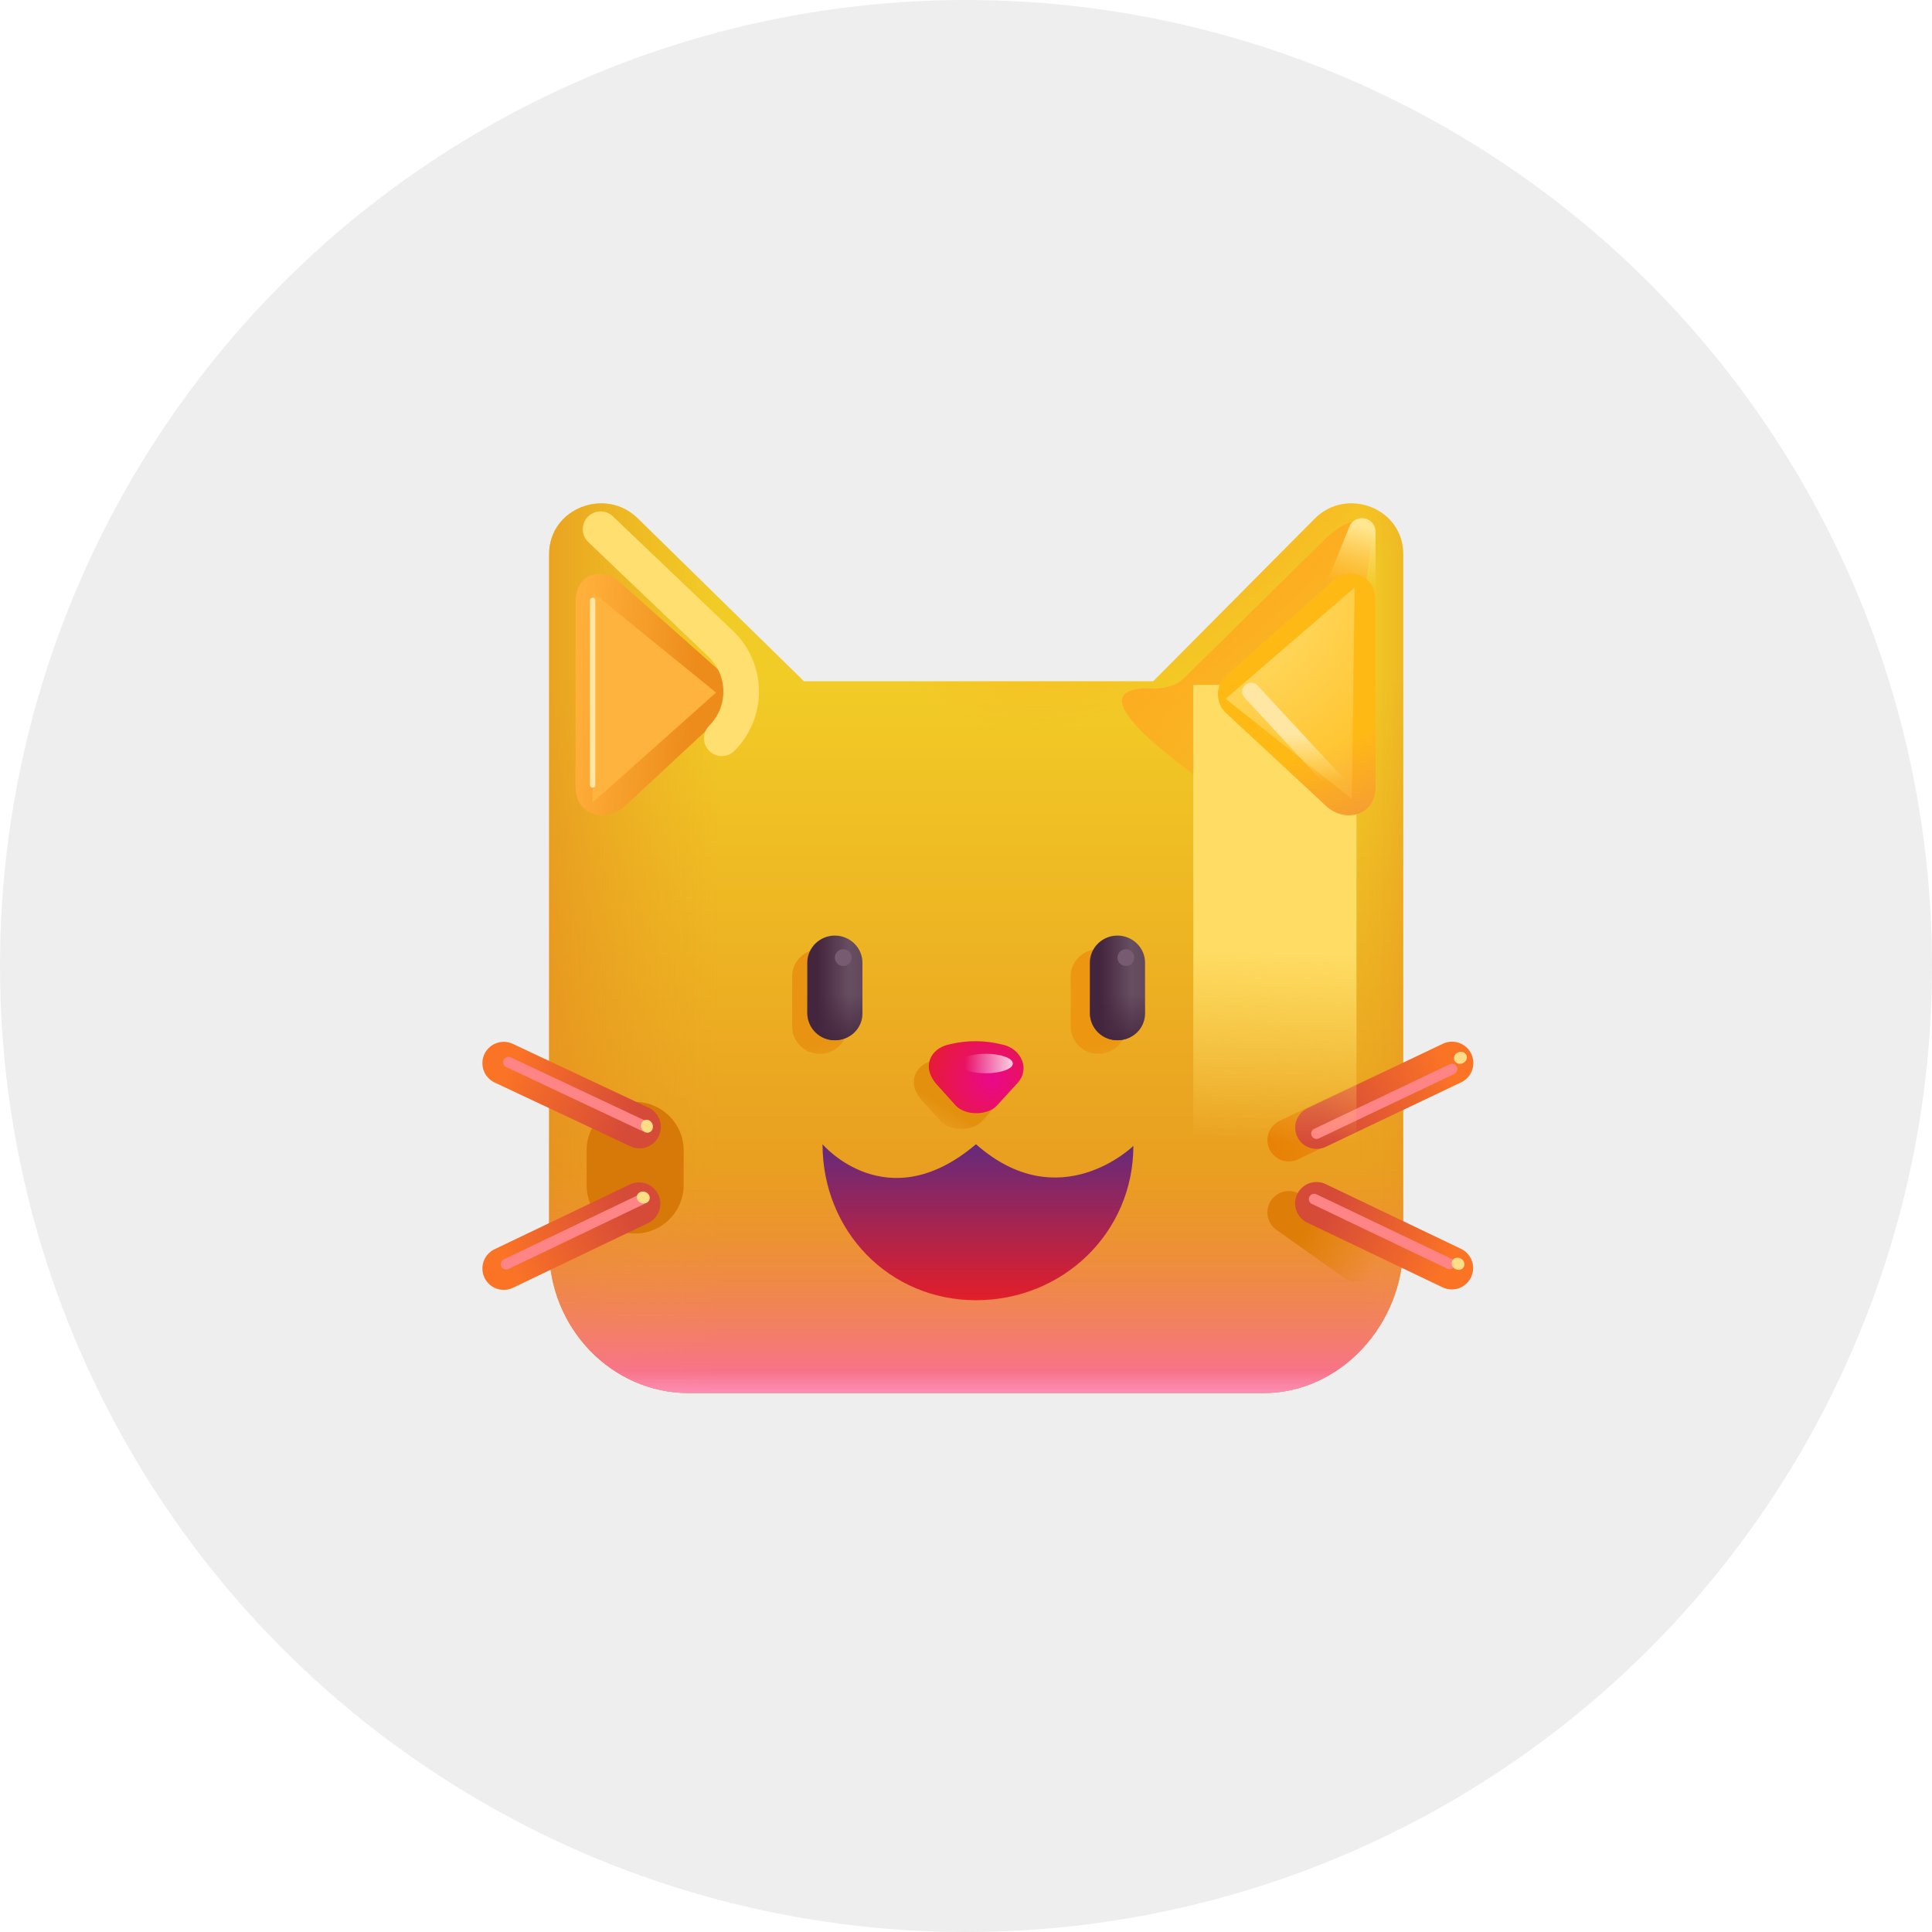
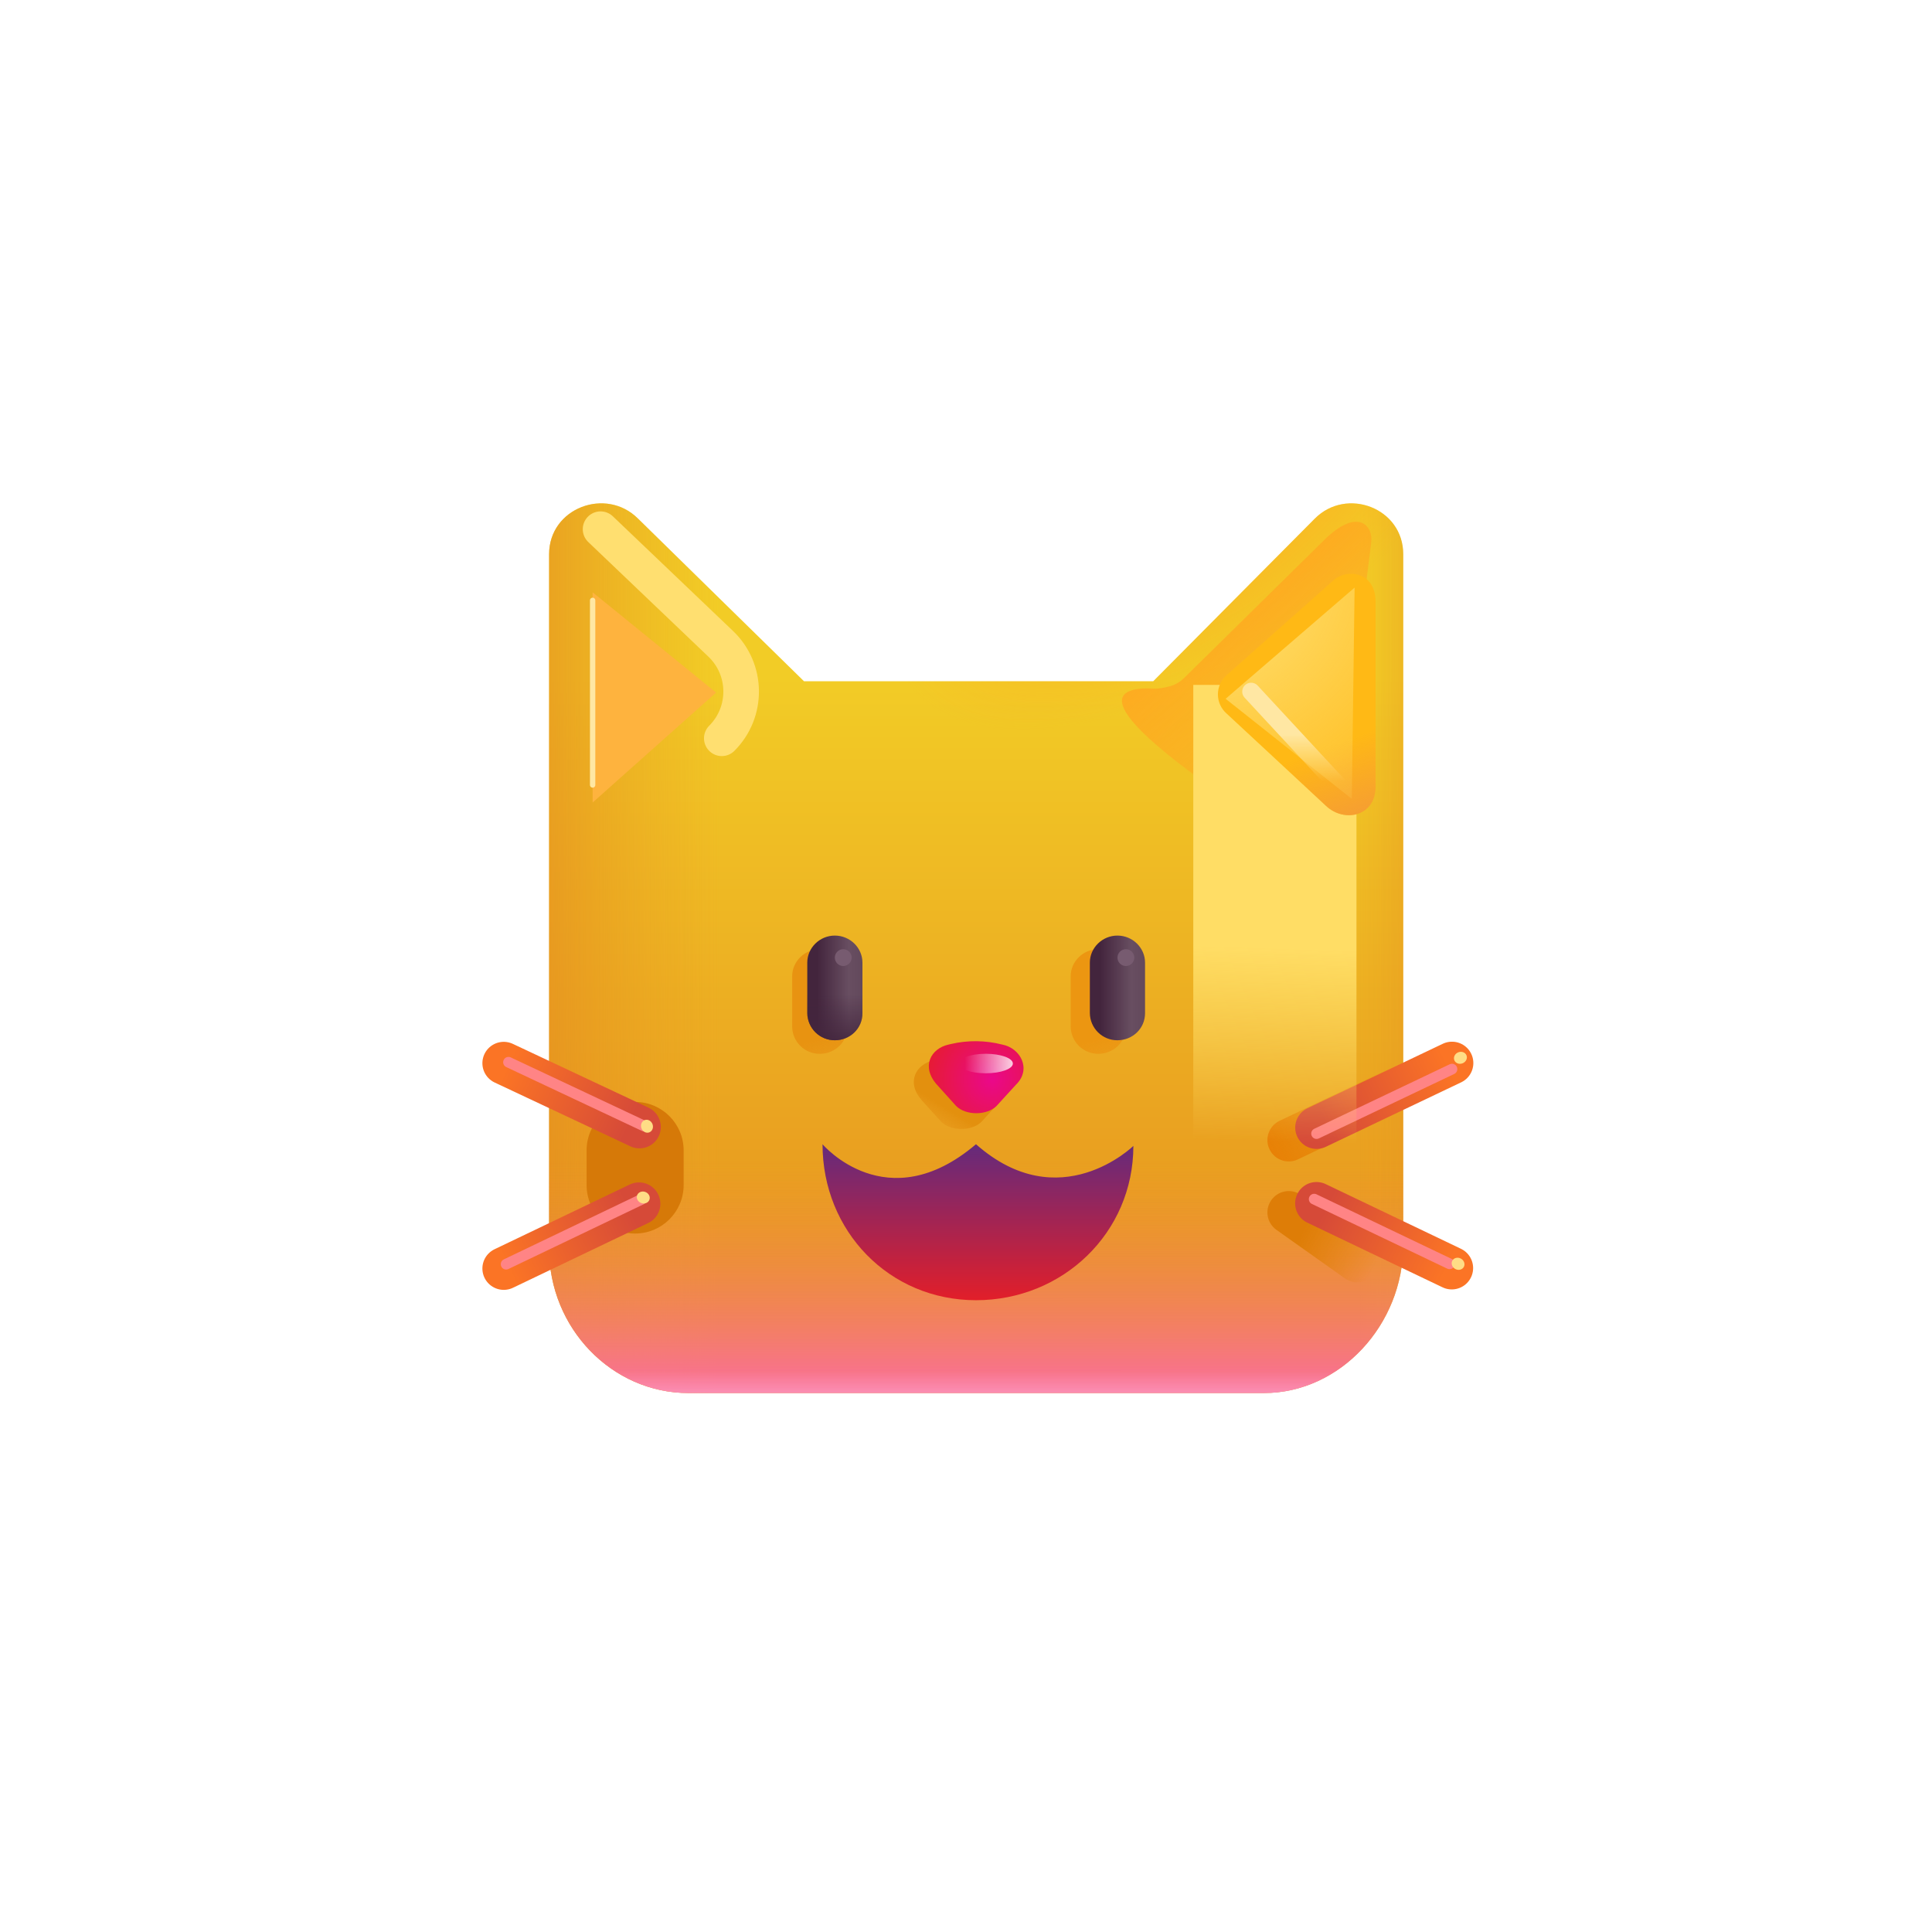
<svg xmlns="http://www.w3.org/2000/svg" width="95" height="95" viewBox="0 0 95 95" fill="none">
-   <circle cx="47.5" cy="47.5" r="47.5" fill="#EEEEEE" />
  <path d="M27 61.398C27 65.304 30.085 68.499 33.856 68.499H62.144C65.915 68.499 69 65.127 69 61.219V27.252C69 24.977 66.218 23.927 64.651 25.502L56.706 33.499H39.535L31.375 25.502C29.8 23.927 27 24.977 27 27.252V61.398Z" fill="url(#paint0_linear_727_23209)" />
  <path d="M27 61.398C27 65.304 30.085 68.499 33.856 68.499H62.144C65.915 68.499 69 65.127 69 61.219V27.252C69 24.977 66.218 23.927 64.651 25.502L56.706 33.499H39.535L31.375 25.502C29.8 23.927 27 24.977 27 27.252V61.398Z" fill="url(#paint1_linear_727_23209)" />
  <path d="M27 61.398C27 65.304 30.085 68.499 33.856 68.499H62.144C65.915 68.499 69 65.127 69 61.219V27.252C69 24.977 66.218 23.927 64.651 25.502L56.706 33.499H39.535L31.375 25.502C29.8 23.927 27 24.977 27 27.252V61.398Z" fill="url(#paint2_linear_727_23209)" />
  <path d="M27 61.398C27 65.304 30.085 68.499 33.856 68.499H62.144C65.915 68.499 69 65.127 69 61.219V27.252C69 24.977 66.218 23.927 64.651 25.502L56.706 33.499H39.535L31.375 25.502C29.8 23.927 27 24.977 27 27.252V61.398Z" fill="url(#paint3_linear_727_23209)" />
  <path d="M27 61.398C27 65.304 30.085 68.499 33.856 68.499H62.144C65.915 68.499 69 65.127 69 61.219V27.252C69 24.977 66.218 23.927 64.651 25.502L56.706 33.499H39.535L31.375 25.502C29.8 23.927 27 24.977 27 27.252V61.398Z" fill="url(#paint4_linear_727_23209)" />
  <path d="M27 61.398C27 65.304 30.085 68.499 33.856 68.499H62.144C65.915 68.499 69 65.127 69 61.219V27.252C69 24.977 66.218 23.927 64.651 25.502L56.706 33.499H39.535L31.375 25.502C29.8 23.927 27 24.977 27 27.252V61.398Z" fill="url(#paint5_radial_727_23209)" />
  <g filter="url(#filter0_f_727_23209)">
    <path d="M31.231 54.184H31.229C29.912 54.184 28.844 55.252 28.844 56.569V58.27C28.844 59.587 29.912 60.655 31.229 60.655H31.231C32.548 60.655 33.616 59.587 33.616 58.27V56.569C33.616 55.252 32.548 54.184 31.231 54.184Z" fill="#D67908" />
  </g>
  <g filter="url(#filter1_f_727_23209)">
    <path d="M56.31 33.849C51.09 34.038 65.457 42.518 65.457 42.518L67.426 26.66C67.522 25.853 66.789 24.99 65.239 26.43L58.218 33.346C57.89 33.668 57.504 33.784 56.989 33.85C56.727 33.885 56.576 33.84 56.314 33.85" fill="url(#paint6_linear_727_23209)" />
  </g>
-   <path d="M30.733 39.63L35.633 35.08C36.193 34.555 36.193 33.715 35.633 33.208L30.357 28.523C29.687 27.935 28.301 28.127 28.301 29.585V38.685C28.301 40.145 29.841 40.47 30.733 39.63Z" fill="url(#paint7_linear_727_23209)" />
  <g filter="url(#filter2_f_727_23209)">
-     <path d="M66.355 25.891C66.413 25.748 66.519 25.63 66.654 25.557C66.79 25.483 66.946 25.459 67.098 25.489C67.249 25.518 67.385 25.599 67.483 25.718C67.582 25.836 67.635 25.985 67.636 26.14V30.068L65.156 28.866L66.355 25.891Z" fill="url(#paint8_linear_727_23209)" />
-   </g>
+     </g>
  <g filter="url(#filter3_f_727_23209)">
    <path d="M29.531 26.021L35.438 31.657C36.757 32.913 36.782 35.013 35.492 36.303" stroke="#FFDF70" stroke-width="1.75" stroke-linecap="round" />
  </g>
  <g filter="url(#filter4_f_727_23209)">
    <path d="M45.908 52.137L46.022 52.111C46.851 51.918 47.714 51.927 48.539 52.137C49.449 52.309 49.995 53.355 49.225 54.108L48.262 55.159C47.79 55.632 46.75 55.632 46.278 55.159L45.328 54.108C44.542 53.218 45.033 52.33 45.908 52.137Z" fill="url(#paint9_linear_727_23209)" />
  </g>
  <path d="M46.648 51.362L46.76 51.336C47.588 51.143 48.452 51.152 49.276 51.362C50.188 51.534 50.732 52.578 49.962 53.331L48.999 54.384C48.527 54.857 47.487 54.857 47.015 54.384L46.066 53.331C45.279 52.442 45.773 51.553 46.648 51.362Z" fill="url(#paint10_radial_727_23209)" />
  <g filter="url(#filter5_f_727_23209)">
    <path d="M48.47 52.775C49.207 52.775 49.804 52.561 49.804 52.296C49.804 52.031 49.207 51.816 48.47 51.816C47.734 51.816 47.137 52.031 47.137 52.296C47.137 52.561 47.734 52.775 48.47 52.775Z" fill="url(#paint11_linear_727_23209)" />
  </g>
  <g filter="url(#filter6_f_727_23209)">
    <path d="M63.371 56.06L70.03 52.889" stroke="url(#paint12_linear_727_23209)" stroke-width="2.1" stroke-miterlimit="10" stroke-linecap="round" />
  </g>
  <g filter="url(#filter7_f_727_23209)">
    <path d="M63.371 59.617L66.743 62.006" stroke="url(#paint13_linear_727_23209)" stroke-width="2.1" stroke-miterlimit="10" stroke-linecap="round" />
  </g>
  <path d="M64.738 55.444L71.397 52.272" stroke="url(#paint14_linear_727_23209)" stroke-width="2.1" stroke-miterlimit="10" stroke-linecap="round" />
  <g filter="url(#filter8_f_727_23209)">
    <path d="M64.738 55.741L71.397 52.57" stroke="#FF8485" stroke-width="0.525" stroke-miterlimit="10" stroke-linecap="round" />
  </g>
  <g filter="url(#filter9_f_727_23209)">
    <path d="M71.924 52.282C72.088 52.214 72.171 52.038 72.109 51.89C72.046 51.742 71.863 51.678 71.699 51.747C71.535 51.815 71.453 51.991 71.515 52.139C71.577 52.287 71.76 52.351 71.924 52.282Z" fill="#FFDD86" />
  </g>
  <path d="M64.734 59.172L71.386 62.353" stroke="url(#paint15_linear_727_23209)" stroke-width="2.1" stroke-miterlimit="10" stroke-linecap="round" />
  <g filter="url(#filter10_f_727_23209)">
    <path d="M64.621 58.963L71.275 62.144" stroke="#FF8485" stroke-width="0.525" stroke-miterlimit="10" stroke-linecap="round" />
  </g>
  <g filter="url(#filter11_f_727_23209)">
    <path d="M71.559 62.399C71.716 62.483 71.904 62.437 71.98 62.295C72.056 62.154 71.991 61.971 71.834 61.887C71.678 61.803 71.489 61.849 71.413 61.99C71.337 62.131 71.402 62.314 71.559 62.399Z" fill="#FFDD86" />
  </g>
  <path d="M31.421 59.191L24.77 62.375" stroke="url(#paint16_linear_727_23209)" stroke-width="2.1" stroke-miterlimit="10" stroke-linecap="round" />
  <g filter="url(#filter12_f_727_23209)">
    <path d="M31.538 58.978L24.887 62.163" stroke="#FF8485" stroke-width="0.525" stroke-miterlimit="10" stroke-linecap="round" />
  </g>
  <g filter="url(#filter13_f_727_23209)">
    <path d="M31.534 59.157C31.366 59.098 31.274 58.927 31.327 58.776C31.381 58.625 31.56 58.55 31.728 58.609C31.895 58.669 31.988 58.839 31.934 58.991C31.881 59.142 31.702 59.216 31.534 59.157Z" fill="#FFDD86" />
  </g>
  <path d="M31.444 55.417L24.77 52.279" stroke="url(#paint17_linear_727_23209)" stroke-width="2.1" stroke-miterlimit="10" stroke-linecap="round" />
  <g filter="url(#filter14_f_727_23209)">
    <path d="M31.678 55.372L25.004 52.232" stroke="#FF8485" stroke-width="0.525" stroke-miterlimit="10" stroke-linecap="round" />
  </g>
  <g filter="url(#filter15_f_727_23209)">
    <path d="M31.54 55.477C31.48 55.31 31.553 55.13 31.704 55.076C31.855 55.022 32.026 55.114 32.086 55.281C32.147 55.448 32.073 55.628 31.922 55.682C31.771 55.736 31.6 55.645 31.54 55.477Z" fill="#FFDD86" />
  </g>
  <path d="M55.73 56.346C55.73 60.616 52.261 63.934 47.991 63.934C43.721 63.934 40.445 60.534 40.445 56.264C40.445 56.264 43.602 59.996 47.991 56.264C52.107 59.9 55.73 56.346 55.73 56.346Z" fill="url(#paint18_linear_727_23209)" />
  <g filter="url(#filter16_f_727_23209)">
    <path d="M54.006 51.819C53.651 51.821 53.308 51.682 53.054 51.433C52.8 51.184 52.654 50.845 52.648 50.489V48.004C52.648 47.274 53.261 46.674 54.006 46.674C54.75 46.674 55.363 47.274 55.363 48.004V50.489C55.363 51.241 54.75 51.819 54.006 51.819Z" fill="url(#paint19_linear_727_23209)" />
  </g>
  <path d="M54.946 51.151C54.59 51.153 54.248 51.014 53.994 50.765C53.74 50.516 53.595 50.176 53.59 49.821V47.334C53.59 46.604 54.202 46.004 54.948 46.004C55.692 46.004 56.304 46.604 56.304 47.334V49.821C56.304 50.573 55.692 51.151 54.948 51.151" fill="url(#paint20_linear_727_23209)" />
-   <path d="M54.946 51.151C54.59 51.153 54.248 51.014 53.994 50.765C53.74 50.516 53.595 50.176 53.59 49.821V47.334C53.59 46.604 54.202 46.004 54.948 46.004C55.692 46.004 56.304 46.604 56.304 47.334V49.821C56.304 50.573 55.692 51.151 54.948 51.151" fill="url(#paint21_linear_727_23209)" />
  <g filter="url(#filter17_f_727_23209)">
    <path d="M40.309 51.819C39.954 51.821 39.611 51.682 39.358 51.433C39.103 51.184 38.958 50.844 38.953 50.489V48.004C38.953 47.274 39.566 46.674 40.309 46.674C41.055 46.674 41.667 47.274 41.667 48.004V50.489C41.667 51.241 41.055 51.819 40.309 51.819Z" fill="url(#paint22_linear_727_23209)" />
  </g>
  <path d="M41.052 51.151C40.696 51.153 40.354 51.014 40.1 50.765C39.846 50.516 39.7 50.176 39.695 49.821V47.334C39.695 46.604 40.308 46.004 41.052 46.004C41.795 46.004 42.408 46.604 42.408 47.334V49.821C42.408 50.573 41.795 51.151 41.052 51.151Z" fill="url(#paint23_linear_727_23209)" />
  <path d="M41.052 51.151C40.696 51.153 40.354 51.014 40.1 50.765C39.846 50.516 39.7 50.176 39.695 49.821V47.334C39.695 46.604 40.308 46.004 41.052 46.004C41.795 46.004 42.408 46.604 42.408 47.334V49.821C42.408 50.573 41.795 51.151 41.052 51.151Z" fill="url(#paint24_linear_727_23209)" />
  <g filter="url(#filter18_f_727_23209)">
    <path d="M55.362 47.5C55.59 47.5 55.775 47.315 55.775 47.087C55.775 46.859 55.59 46.674 55.362 46.674C55.134 46.674 54.949 46.859 54.949 47.087C54.949 47.315 55.134 47.5 55.362 47.5Z" fill="#775B70" />
  </g>
  <g filter="url(#filter19_f_727_23209)">
    <path d="M41.464 47.5C41.692 47.5 41.877 47.315 41.877 47.087C41.877 46.859 41.692 46.674 41.464 46.674C41.236 46.674 41.051 46.859 41.051 47.087C41.051 47.315 41.236 47.5 41.464 47.5Z" fill="#775B70" />
  </g>
  <g filter="url(#filter20_f_727_23209)">
    <path d="M58.676 33.678H66.7V58.503H58.676V33.678Z" fill="url(#paint25_linear_727_23209)" />
  </g>
  <path d="M65.207 39.63L60.307 35.08C60.175 34.963 60.069 34.818 59.997 34.657C59.924 34.496 59.887 34.321 59.887 34.144C59.887 33.967 59.924 33.792 59.997 33.631C60.069 33.469 60.175 33.325 60.307 33.208L65.583 28.523C66.252 27.935 67.639 28.127 67.639 29.585V38.685C67.639 40.145 66.1 40.47 65.207 39.63Z" fill="#FFB915" />
  <path d="M65.207 39.63L60.307 35.08C60.175 34.963 60.069 34.818 59.997 34.657C59.924 34.496 59.887 34.321 59.887 34.144C59.887 33.967 59.924 33.792 59.997 33.631C60.069 33.469 60.175 33.325 60.307 33.208L65.583 28.523C66.252 27.935 67.639 28.127 67.639 29.585V38.685C67.639 40.145 66.1 40.47 65.207 39.63Z" fill="url(#paint26_linear_727_23209)" />
  <g filter="url(#filter21_f_727_23209)">
    <path d="M66.609 28.893L60.266 34.361L66.471 39.284L66.609 28.893Z" fill="url(#paint27_radial_727_23209)" />
  </g>
  <g filter="url(#filter22_f_727_23209)">
    <path d="M61.52 34.008L65.951 38.791" stroke="url(#paint28_linear_727_23209)" stroke-width="0.875" stroke-linecap="round" />
  </g>
  <g filter="url(#filter23_f_727_23209)">
    <path d="M29.141 29.125V39.462L35.211 34.055L29.141 29.125Z" fill="#FEB33E" />
  </g>
  <g filter="url(#filter24_f_727_23209)">
    <path d="M29.141 29.521V38.599" stroke="#FFE7A3" stroke-width="0.263" stroke-linecap="round" />
  </g>
  <defs>
    <filter id="filter0_f_727_23209" x="26.219" y="51.559" width="10.022" height="11.722" filterUnits="userSpaceOnUse" color-interpolation-filters="sRGB">
      <feFlood flood-opacity="0" result="BackgroundImageFix" />
      <feBlend mode="normal" in="SourceGraphic" in2="BackgroundImageFix" result="shape" />
      <feGaussianBlur stdDeviation="1.312" result="effect1_foregroundBlur_727_23209" />
    </filter>
    <filter id="filter1_f_727_23209" x="53.418" y="23.906" width="15.767" height="20.362" filterUnits="userSpaceOnUse" color-interpolation-filters="sRGB">
      <feFlood flood-opacity="0" result="BackgroundImageFix" />
      <feBlend mode="normal" in="SourceGraphic" in2="BackgroundImageFix" result="shape" />
      <feGaussianBlur stdDeviation="0.875" result="effect1_foregroundBlur_727_23209" />
    </filter>
    <filter id="filter2_f_727_23209" x="63.406" y="23.727" width="5.98" height="8.092" filterUnits="userSpaceOnUse" color-interpolation-filters="sRGB">
      <feFlood flood-opacity="0" result="BackgroundImageFix" />
      <feBlend mode="normal" in="SourceGraphic" in2="BackgroundImageFix" result="shape" />
      <feGaussianBlur stdDeviation="0.875" result="effect1_foregroundBlur_727_23209" />
    </filter>
    <filter id="filter3_f_727_23209" x="25.156" y="21.646" width="15.662" height="19.031" filterUnits="userSpaceOnUse" color-interpolation-filters="sRGB">
      <feFlood flood-opacity="0" result="BackgroundImageFix" />
      <feBlend mode="normal" in="SourceGraphic" in2="BackgroundImageFix" result="shape" />
      <feGaussianBlur stdDeviation="1.75" result="effect1_foregroundBlur_727_23209" />
    </filter>
    <filter id="filter4_f_727_23209" x="44.059" y="51.098" width="6.408" height="5.291" filterUnits="userSpaceOnUse" color-interpolation-filters="sRGB">
      <feFlood flood-opacity="0" result="BackgroundImageFix" />
      <feBlend mode="normal" in="SourceGraphic" in2="BackgroundImageFix" result="shape" />
      <feGaussianBlur stdDeviation="0.438" result="effect1_foregroundBlur_727_23209" />
    </filter>
    <filter id="filter5_f_727_23209" x="46.087" y="50.766" width="4.767" height="3.059" filterUnits="userSpaceOnUse" color-interpolation-filters="sRGB">
      <feFlood flood-opacity="0" result="BackgroundImageFix" />
      <feBlend mode="normal" in="SourceGraphic" in2="BackgroundImageFix" result="shape" />
      <feGaussianBlur stdDeviation="0.525" result="effect1_foregroundBlur_727_23209" />
    </filter>
    <filter id="filter6_f_727_23209" x="61.446" y="50.963" width="10.509" height="7.021" filterUnits="userSpaceOnUse" color-interpolation-filters="sRGB">
      <feFlood flood-opacity="0" result="BackgroundImageFix" />
      <feBlend mode="normal" in="SourceGraphic" in2="BackgroundImageFix" result="shape" />
      <feGaussianBlur stdDeviation="0.438" result="effect1_foregroundBlur_727_23209" />
    </filter>
    <filter id="filter7_f_727_23209" x="61.446" y="57.692" width="7.222" height="6.239" filterUnits="userSpaceOnUse" color-interpolation-filters="sRGB">
      <feFlood flood-opacity="0" result="BackgroundImageFix" />
      <feBlend mode="normal" in="SourceGraphic" in2="BackgroundImageFix" result="shape" />
      <feGaussianBlur stdDeviation="0.438" result="effect1_foregroundBlur_727_23209" />
    </filter>
    <filter id="filter8_f_727_23209" x="63.601" y="51.433" width="8.934" height="5.446" filterUnits="userSpaceOnUse" color-interpolation-filters="sRGB">
      <feFlood flood-opacity="0" result="BackgroundImageFix" />
      <feBlend mode="normal" in="SourceGraphic" in2="BackgroundImageFix" result="shape" />
      <feGaussianBlur stdDeviation="0.438" result="effect1_foregroundBlur_727_23209" />
    </filter>
    <filter id="filter9_f_727_23209" x="70.619" y="50.844" width="2.385" height="2.341" filterUnits="userSpaceOnUse" color-interpolation-filters="sRGB">
      <feFlood flood-opacity="0" result="BackgroundImageFix" />
      <feBlend mode="normal" in="SourceGraphic" in2="BackgroundImageFix" result="shape" />
      <feGaussianBlur stdDeviation="0.438" result="effect1_foregroundBlur_727_23209" />
    </filter>
    <filter id="filter10_f_727_23209" x="63.483" y="57.825" width="8.929" height="5.457" filterUnits="userSpaceOnUse" color-interpolation-filters="sRGB">
      <feFlood flood-opacity="0" result="BackgroundImageFix" />
      <feBlend mode="normal" in="SourceGraphic" in2="BackgroundImageFix" result="shape" />
      <feGaussianBlur stdDeviation="0.438" result="effect1_foregroundBlur_727_23209" />
    </filter>
    <filter id="filter11_f_727_23209" x="70.506" y="60.97" width="2.38" height="2.346" filterUnits="userSpaceOnUse" color-interpolation-filters="sRGB">
      <feFlood flood-opacity="0" result="BackgroundImageFix" />
      <feBlend mode="normal" in="SourceGraphic" in2="BackgroundImageFix" result="shape" />
      <feGaussianBlur stdDeviation="0.438" result="effect1_foregroundBlur_727_23209" />
    </filter>
    <filter id="filter12_f_727_23209" x="23.749" y="57.841" width="8.927" height="5.46" filterUnits="userSpaceOnUse" color-interpolation-filters="sRGB">
      <feFlood flood-opacity="0" result="BackgroundImageFix" />
      <feBlend mode="normal" in="SourceGraphic" in2="BackgroundImageFix" result="shape" />
      <feGaussianBlur stdDeviation="0.438" result="effect1_foregroundBlur_727_23209" />
    </filter>
    <filter id="filter13_f_727_23209" x="30.437" y="57.714" width="2.387" height="2.338" filterUnits="userSpaceOnUse" color-interpolation-filters="sRGB">
      <feFlood flood-opacity="0" result="BackgroundImageFix" />
      <feBlend mode="normal" in="SourceGraphic" in2="BackgroundImageFix" result="shape" />
      <feGaussianBlur stdDeviation="0.438" result="effect1_foregroundBlur_727_23209" />
    </filter>
    <filter id="filter14_f_727_23209" x="23.866" y="51.095" width="8.95" height="5.415" filterUnits="userSpaceOnUse" color-interpolation-filters="sRGB">
      <feFlood flood-opacity="0" result="BackgroundImageFix" />
      <feBlend mode="normal" in="SourceGraphic" in2="BackgroundImageFix" result="shape" />
      <feGaussianBlur stdDeviation="0.438" result="effect1_foregroundBlur_727_23209" />
    </filter>
    <filter id="filter15_f_727_23209" x="30.644" y="54.185" width="2.339" height="2.387" filterUnits="userSpaceOnUse" color-interpolation-filters="sRGB">
      <feFlood flood-opacity="0" result="BackgroundImageFix" />
      <feBlend mode="normal" in="SourceGraphic" in2="BackgroundImageFix" result="shape" />
      <feGaussianBlur stdDeviation="0.438" result="effect1_foregroundBlur_727_23209" />
    </filter>
    <filter id="filter16_f_727_23209" x="51.773" y="45.799" width="4.464" height="6.895" filterUnits="userSpaceOnUse" color-interpolation-filters="sRGB">
      <feFlood flood-opacity="0" result="BackgroundImageFix" />
      <feBlend mode="normal" in="SourceGraphic" in2="BackgroundImageFix" result="shape" />
      <feGaussianBlur stdDeviation="0.438" result="effect1_foregroundBlur_727_23209" />
    </filter>
    <filter id="filter17_f_727_23209" x="38.078" y="45.799" width="4.464" height="6.895" filterUnits="userSpaceOnUse" color-interpolation-filters="sRGB">
      <feFlood flood-opacity="0" result="BackgroundImageFix" />
      <feBlend mode="normal" in="SourceGraphic" in2="BackgroundImageFix" result="shape" />
      <feGaussianBlur stdDeviation="0.438" result="effect1_foregroundBlur_727_23209" />
    </filter>
    <filter id="filter18_f_727_23209" x="54.074" y="45.799" width="2.576" height="2.576" filterUnits="userSpaceOnUse" color-interpolation-filters="sRGB">
      <feFlood flood-opacity="0" result="BackgroundImageFix" />
      <feBlend mode="normal" in="SourceGraphic" in2="BackgroundImageFix" result="shape" />
      <feGaussianBlur stdDeviation="0.438" result="effect1_foregroundBlur_727_23209" />
    </filter>
    <filter id="filter19_f_727_23209" x="40.176" y="45.799" width="2.576" height="2.576" filterUnits="userSpaceOnUse" color-interpolation-filters="sRGB">
      <feFlood flood-opacity="0" result="BackgroundImageFix" />
      <feBlend mode="normal" in="SourceGraphic" in2="BackgroundImageFix" result="shape" />
      <feGaussianBlur stdDeviation="0.438" result="effect1_foregroundBlur_727_23209" />
    </filter>
    <filter id="filter20_f_727_23209" x="51.676" y="26.678" width="22.024" height="38.825" filterUnits="userSpaceOnUse" color-interpolation-filters="sRGB">
      <feFlood flood-opacity="0" result="BackgroundImageFix" />
      <feBlend mode="normal" in="SourceGraphic" in2="BackgroundImageFix" result="shape" />
      <feGaussianBlur stdDeviation="3.5" result="effect1_foregroundBlur_727_23209" />
    </filter>
    <filter id="filter21_f_727_23209" x="59.216" y="27.843" width="8.444" height="12.492" filterUnits="userSpaceOnUse" color-interpolation-filters="sRGB">
      <feFlood flood-opacity="0" result="BackgroundImageFix" />
      <feBlend mode="normal" in="SourceGraphic" in2="BackgroundImageFix" result="shape" />
      <feGaussianBlur stdDeviation="0.525" result="effect1_foregroundBlur_727_23209" />
    </filter>
    <filter id="filter22_f_727_23209" x="59.77" y="32.258" width="7.931" height="8.283" filterUnits="userSpaceOnUse" color-interpolation-filters="sRGB">
      <feFlood flood-opacity="0" result="BackgroundImageFix" />
      <feBlend mode="normal" in="SourceGraphic" in2="BackgroundImageFix" result="shape" />
      <feGaussianBlur stdDeviation="0.656" result="effect1_foregroundBlur_727_23209" />
    </filter>
    <filter id="filter23_f_727_23209" x="28.266" y="28.25" width="7.821" height="12.087" filterUnits="userSpaceOnUse" color-interpolation-filters="sRGB">
      <feFlood flood-opacity="0" result="BackgroundImageFix" />
      <feBlend mode="normal" in="SourceGraphic" in2="BackgroundImageFix" result="shape" />
      <feGaussianBlur stdDeviation="0.438" result="effect1_foregroundBlur_727_23209" />
    </filter>
    <filter id="filter24_f_727_23209" x="28.134" y="28.515" width="2.012" height="11.09" filterUnits="userSpaceOnUse" color-interpolation-filters="sRGB">
      <feFlood flood-opacity="0" result="BackgroundImageFix" />
      <feBlend mode="normal" in="SourceGraphic" in2="BackgroundImageFix" result="shape" />
      <feGaussianBlur stdDeviation="0.438" result="effect1_foregroundBlur_727_23209" />
    </filter>
    <linearGradient id="paint0_linear_727_23209" x1="33.837" y1="18.362" x2="33.837" y2="70.232" gradientUnits="userSpaceOnUse">
      <stop offset="0.288" stop-color="#F2CC26" />
      <stop offset="0.762" stop-color="#E99E20" />
      <stop offset="0.993" stop-color="#E3821D" />
      <stop offset="1" stop-color="#E3801D" />
    </linearGradient>
    <linearGradient id="paint1_linear_727_23209" x1="35.454" y1="37.057" x2="22.047" y2="37.057" gradientUnits="userSpaceOnUse">
      <stop stop-color="#E99E20" stop-opacity="0" />
      <stop offset="0.993" stop-color="#E3821D" />
      <stop offset="1" stop-color="#E3801D" />
    </linearGradient>
    <linearGradient id="paint2_linear_727_23209" x1="66.884" y1="37.057" x2="72.929" y2="37.057" gradientUnits="userSpaceOnUse">
      <stop stop-color="#E99E20" stop-opacity="0" />
      <stop offset="0.993" stop-color="#E3821D" />
      <stop offset="1" stop-color="#E3801D" />
    </linearGradient>
    <linearGradient id="paint3_linear_727_23209" x1="48.002" y1="13.208" x2="48" y2="70.232" gradientUnits="userSpaceOnUse">
      <stop offset="0.771" stop-color="#F59639" stop-opacity="0" />
      <stop offset="1" stop-color="#FF63C4" />
    </linearGradient>
    <linearGradient id="paint4_linear_727_23209" x1="48" y1="35.691" x2="48" y2="72.831" gradientUnits="userSpaceOnUse">
      <stop offset="0.854" stop-color="white" stop-opacity="0" />
      <stop offset="0.985" stop-color="white" />
    </linearGradient>
    <radialGradient id="paint5_radial_727_23209" cx="0" cy="0" r="1" gradientUnits="userSpaceOnUse" gradientTransform="translate(58.806 23.834) rotate(55.455) scale(9.399 18.674)">
      <stop stop-color="#FFA720" />
      <stop offset="0.921" stop-color="#FFA720" stop-opacity="0" />
    </radialGradient>
    <linearGradient id="paint6_linear_727_23209" x1="58.337" y1="27.99" x2="69.286" y2="39.965" gradientUnits="userSpaceOnUse">
      <stop stop-color="#FFA720" />
      <stop offset="1" stop-color="#FFA720" stop-opacity="0" />
    </linearGradient>
    <linearGradient id="paint7_linear_727_23209" x1="38.554" y1="34.58" x2="28.301" y2="33.622" gradientUnits="userSpaceOnUse">
      <stop offset="0.437" stop-color="#ED8C1B" />
      <stop offset="1" stop-color="#FFB03A" />
    </linearGradient>
    <linearGradient id="paint8_linear_727_23209" x1="67.317" y1="24.682" x2="66.275" y2="28.779" gradientUnits="userSpaceOnUse">
      <stop offset="0.286" stop-color="#FFE792" />
      <stop offset="1" stop-color="#FFDD65" stop-opacity="0" />
    </linearGradient>
    <linearGradient id="paint9_linear_727_23209" x1="47.564" y1="55.114" x2="46.388" y2="57.028" gradientUnits="userSpaceOnUse">
      <stop stop-color="#E3900E" />
      <stop offset="1" stop-color="#EA9D26" stop-opacity="0" />
    </linearGradient>
    <radialGradient id="paint10_radial_727_23209" cx="0" cy="0" r="1" gradientUnits="userSpaceOnUse" gradientTransform="translate(48.781 53.065) rotate(-153.246) scale(3.705 3.727)">
      <stop stop-color="#EA088B" />
      <stop offset="1" stop-color="#E61E27" />
    </radialGradient>
    <linearGradient id="paint11_linear_727_23209" x1="50.105" y1="52.296" x2="47.438" y2="52.296" gradientUnits="userSpaceOnUse">
      <stop stop-color="white" stop-opacity="0.9" />
      <stop offset="1" stop-color="white" stop-opacity="0" />
    </linearGradient>
    <linearGradient id="paint12_linear_727_23209" x1="62.505" y1="56.662" x2="69.039" y2="53.309" gradientUnits="userSpaceOnUse">
      <stop stop-color="#E88105" />
      <stop offset="1" stop-color="#E37D02" stop-opacity="0" />
    </linearGradient>
    <linearGradient id="paint13_linear_727_23209" x1="62.505" y1="59.015" x2="69.039" y2="62.366" gradientUnits="userSpaceOnUse">
      <stop offset="0.286" stop-color="#DE7D07" />
      <stop offset="0.818" stop-color="#E37D02" stop-opacity="0" />
    </linearGradient>
    <linearGradient id="paint14_linear_727_23209" x1="64.255" y1="56.153" x2="71.397" y2="52.763" gradientUnits="userSpaceOnUse">
      <stop offset="0.156" stop-color="#D64A38" />
      <stop offset="1" stop-color="#FB7425" />
    </linearGradient>
    <linearGradient id="paint15_linear_727_23209" x1="63.877" y1="59.242" x2="71.003" y2="62.663" gradientUnits="userSpaceOnUse">
      <stop offset="0.156" stop-color="#D64A38" />
      <stop offset="1" stop-color="#FB7425" />
    </linearGradient>
    <linearGradient id="paint16_linear_727_23209" x1="32.279" y1="59.261" x2="25.151" y2="62.684" gradientUnits="userSpaceOnUse">
      <stop offset="0.156" stop-color="#D64A38" />
      <stop offset="1" stop-color="#FB7425" />
    </linearGradient>
    <linearGradient id="paint17_linear_727_23209" x1="31.93" y1="56.126" x2="24.773" y2="52.771" gradientUnits="userSpaceOnUse">
      <stop offset="0.156" stop-color="#D64A38" />
      <stop offset="1" stop-color="#FB7425" />
    </linearGradient>
    <linearGradient id="paint18_linear_727_23209" x1="48.081" y1="64.165" x2="48.081" y2="56.425" gradientUnits="userSpaceOnUse">
      <stop stop-color="#E61E27" />
      <stop offset="1" stop-color="#672A7A" />
    </linearGradient>
    <linearGradient id="paint19_linear_727_23209" x1="56.204" y1="50.44" x2="57.954" y2="56.497" gradientUnits="userSpaceOnUse">
      <stop stop-color="#EC9611" />
      <stop offset="1" stop-color="#EA9D26" stop-opacity="0" />
    </linearGradient>
    <linearGradient id="paint20_linear_727_23209" x1="60.072" y1="47.869" x2="52.251" y2="47.869" gradientUnits="userSpaceOnUse">
      <stop stop-color="#432A3D" />
      <stop offset="0.568" stop-color="#684E61" />
      <stop offset="0.766" stop-color="#43253D" />
    </linearGradient>
    <linearGradient id="paint21_linear_727_23209" x1="55.56" y1="47.596" x2="55.56" y2="51.616" gradientUnits="userSpaceOnUse">
      <stop offset="0.327" stop-color="#43253D" stop-opacity="0" />
      <stop offset="1" stop-color="#43253D" />
    </linearGradient>
    <linearGradient id="paint22_linear_727_23209" x1="42.509" y1="50.44" x2="44.259" y2="56.497" gradientUnits="userSpaceOnUse">
      <stop stop-color="#E89311" />
      <stop offset="1" stop-color="#EA9D26" stop-opacity="0" />
    </linearGradient>
    <linearGradient id="paint23_linear_727_23209" x1="46.176" y1="47.869" x2="38.357" y2="47.869" gradientUnits="userSpaceOnUse">
      <stop stop-color="#432A3D" />
      <stop offset="0.568" stop-color="#684E61" />
      <stop offset="0.766" stop-color="#43253D" />
    </linearGradient>
    <linearGradient id="paint24_linear_727_23209" x1="41.664" y1="47.596" x2="41.664" y2="51.616" gradientUnits="userSpaceOnUse">
      <stop offset="0.327" stop-color="#43253D" stop-opacity="0" />
      <stop offset="1" stop-color="#43253D" />
    </linearGradient>
    <linearGradient id="paint25_linear_727_23209" x1="60.863" y1="34.966" x2="60.17" y2="56.055" gradientUnits="userSpaceOnUse">
      <stop offset="0.548" stop-color="#FFDD65" />
      <stop offset="1" stop-color="#FFDD65" stop-opacity="0" />
    </linearGradient>
    <linearGradient id="paint26_linear_727_23209" x1="66.444" y1="43.139" x2="64.257" y2="37.068" gradientUnits="userSpaceOnUse">
      <stop stop-color="#EF8A47" />
      <stop offset="1" stop-color="#EF8A47" stop-opacity="0" />
    </linearGradient>
    <radialGradient id="paint27_radial_727_23209" cx="0" cy="0" r="1" gradientUnits="userSpaceOnUse" gradientTransform="translate(60.019 29.603) rotate(55.739) scale(13.697 16.422)">
      <stop stop-color="#FFDF70" />
      <stop offset="1" stop-color="#FFDF70" stop-opacity="0" />
    </radialGradient>
    <linearGradient id="paint28_linear_727_23209" x1="63.843" y1="34.335" x2="63.843" y2="38.435" gradientUnits="userSpaceOnUse">
      <stop offset="0.432" stop-color="#FFE7A3" />
      <stop offset="1" stop-color="#FFDF83" stop-opacity="0" />
    </linearGradient>
  </defs>
</svg>